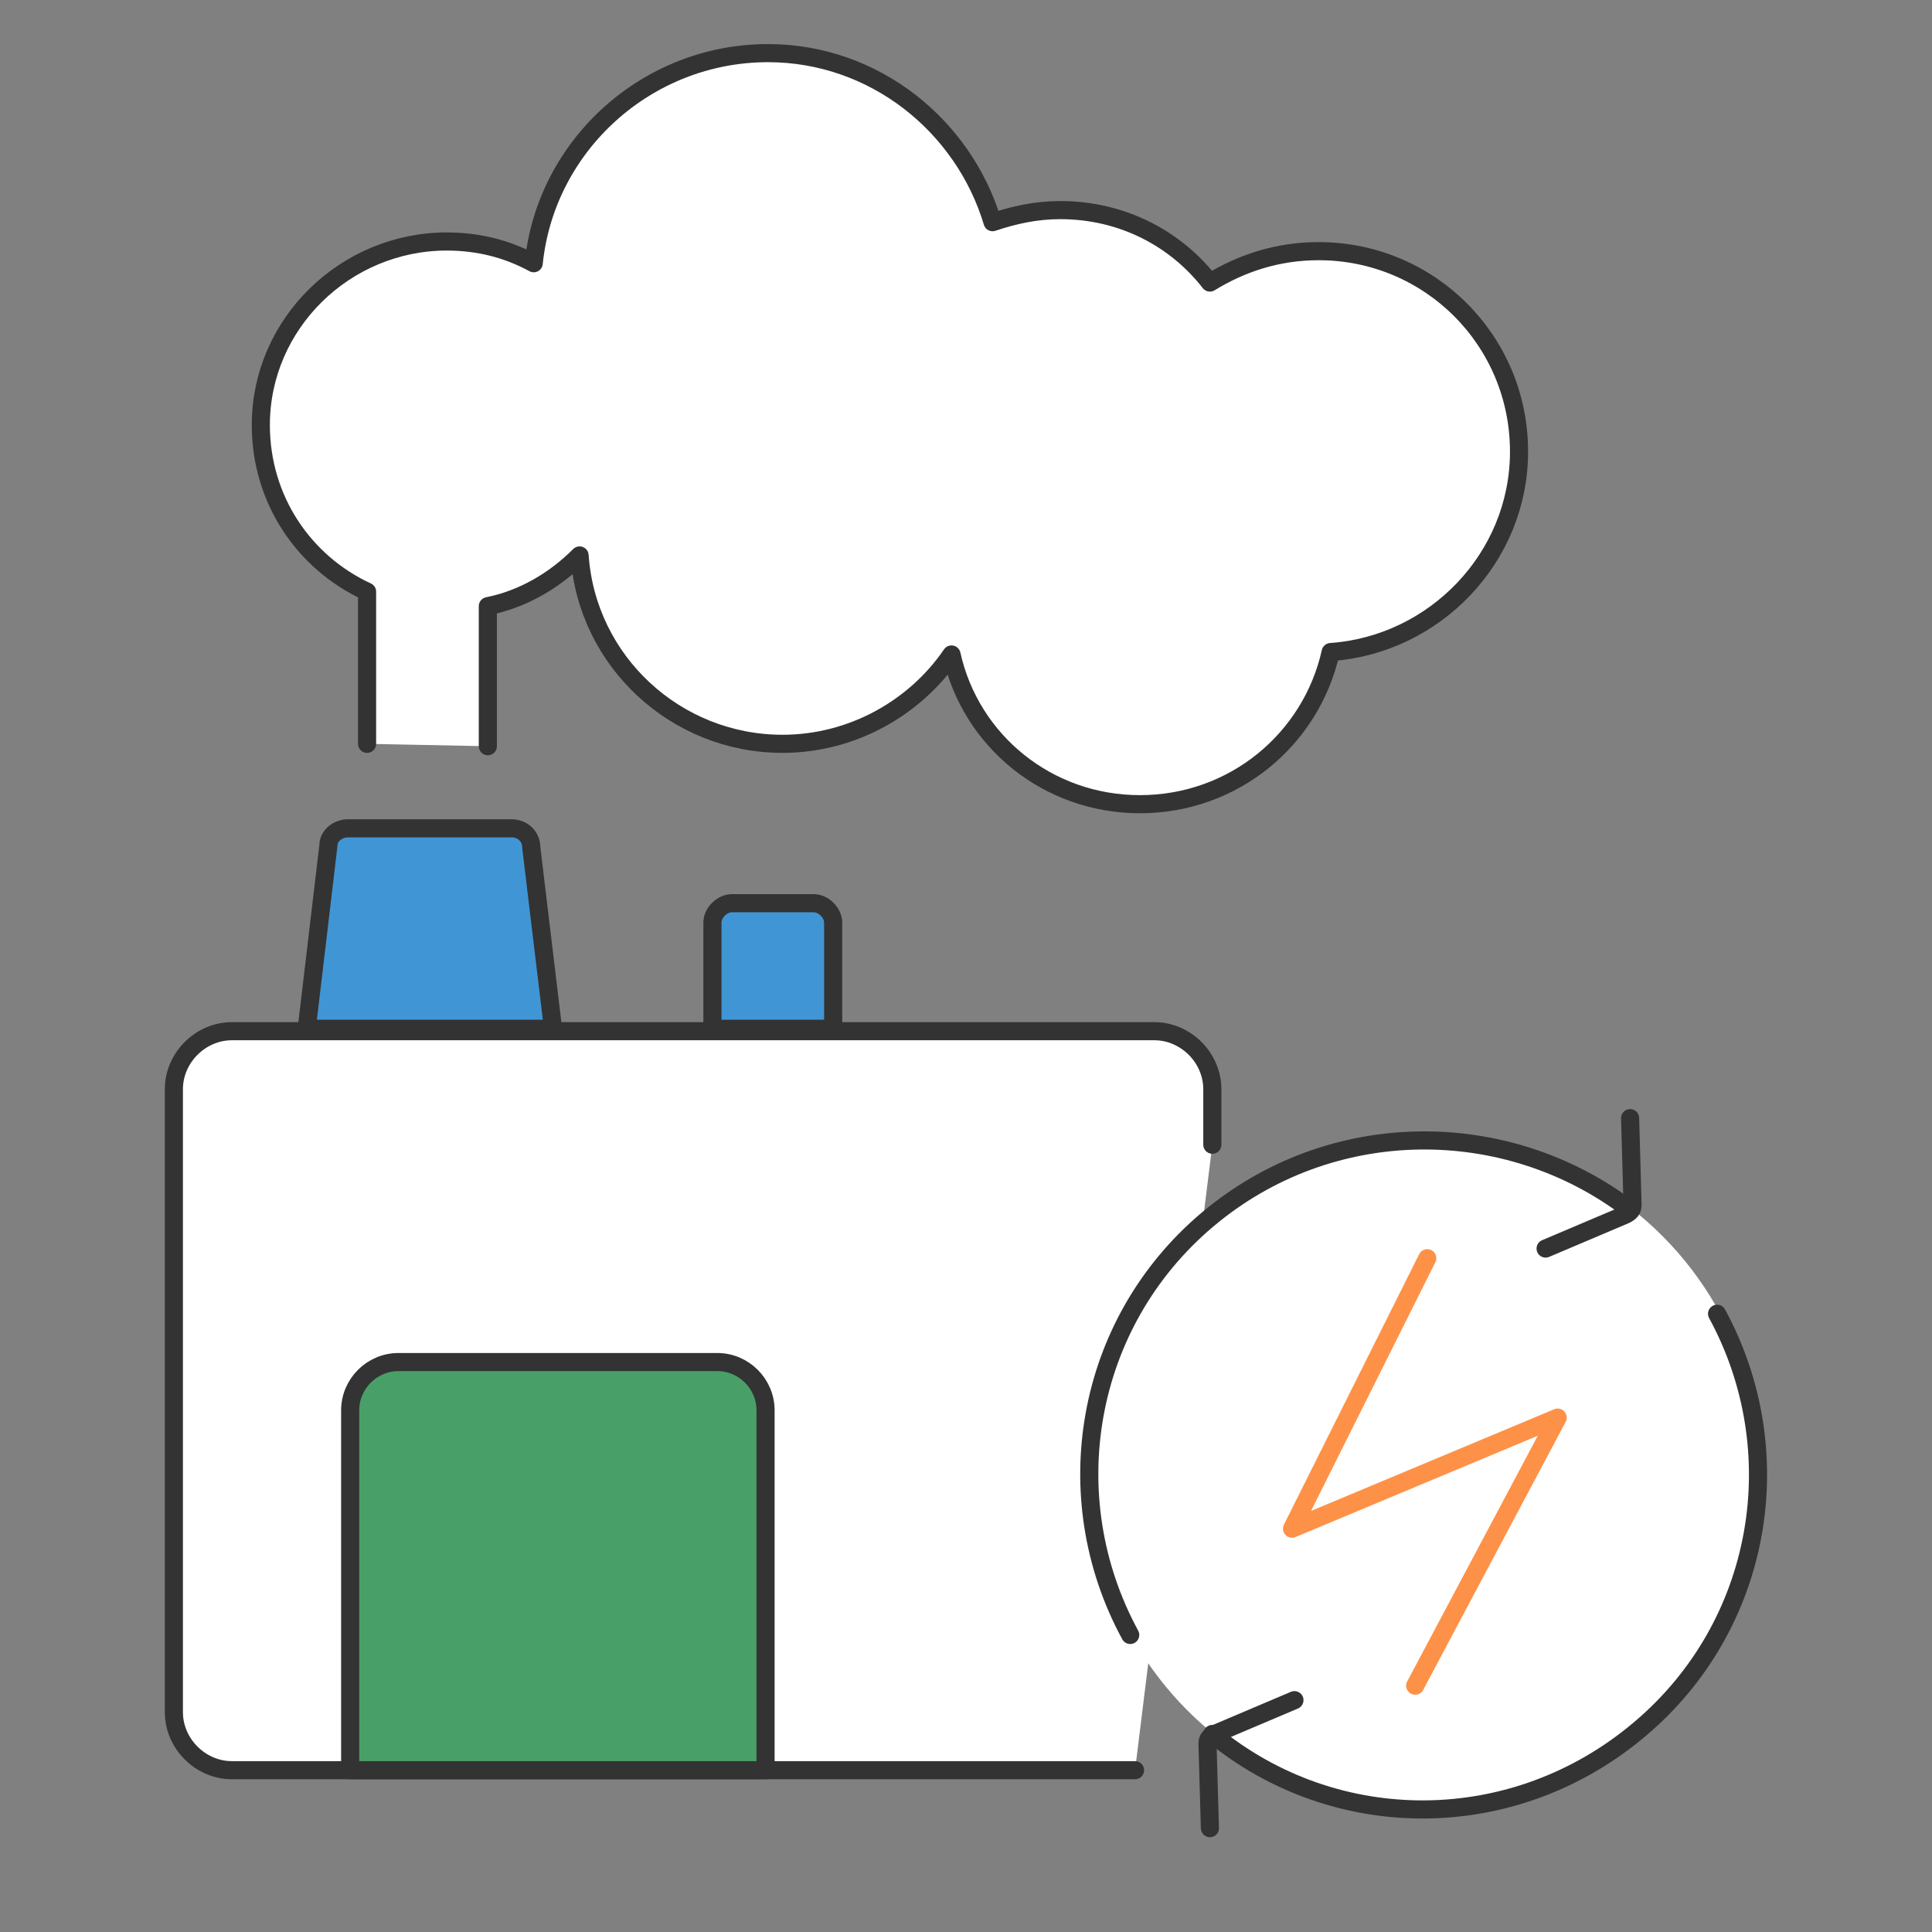
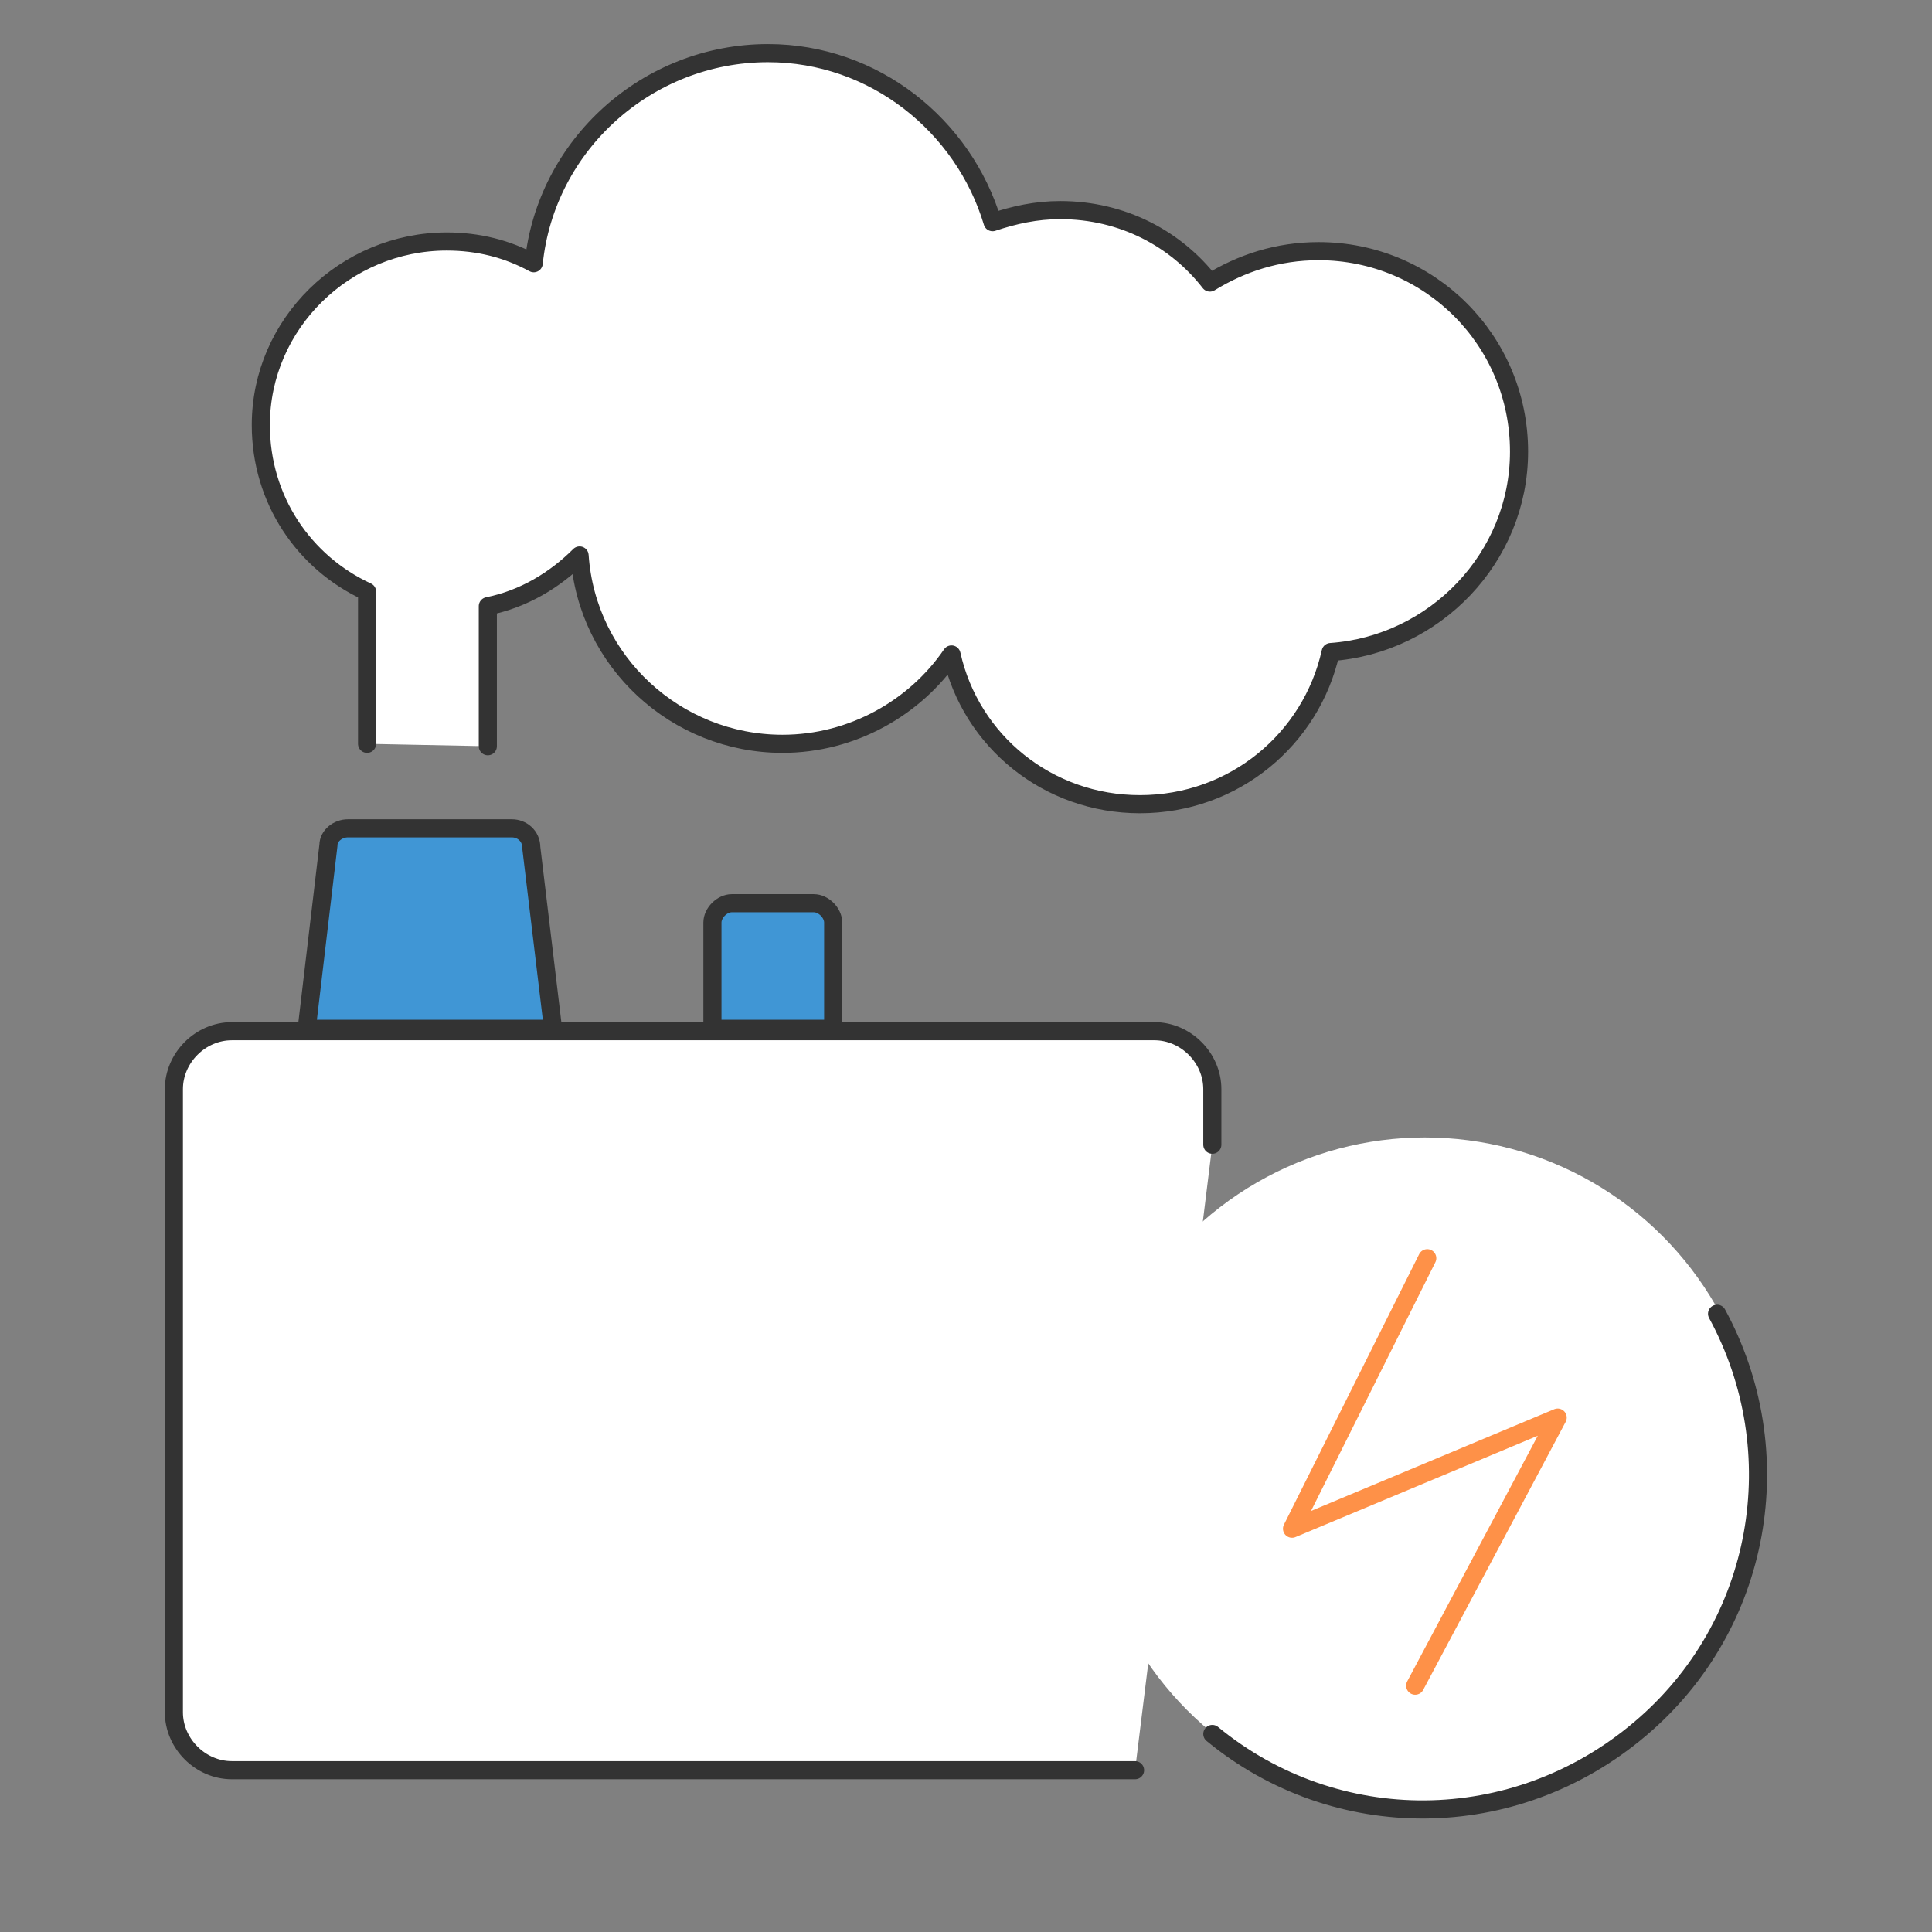
<svg xmlns="http://www.w3.org/2000/svg" version="1.1" id="圖層_1" x="0px" y="0px" viewBox="0 0 80 80" style="enable-background:new 0 0 80 80;" xml:space="preserve">
  <rect x="0" y="0" width="80" height="80" fill="#808080" stroke="none" />
  <style type="text/css">
	.st0{fill:#FFFFFF;stroke:#333333;stroke-width:0.75;stroke-linecap:round;stroke-linejoin:round;stroke-miterlimit:10;}
	.st1{fill:#499F68;stroke:#333333;stroke-width:0.75;stroke-linecap:round;stroke-linejoin:round;stroke-miterlimit:10;}
	.st2{fill:#4096D5;stroke:#333333;stroke-width:0.75;stroke-linecap:round;stroke-linejoin:round;stroke-miterlimit:10;}
	.st3{fill:#FFFFFF;}
	.st4{fill:none;stroke:#333333;stroke-width:0.75;stroke-linecap:round;stroke-linejoin:round;stroke-miterlimit:10;}
	.st5{fill:none;stroke:#FE9148;stroke-width:0.75;stroke-linecap:round;stroke-linejoin:round;stroke-miterlimit:10;}
</style>
  <g>
    <path class="st0" d="M47,73.3H9.6c-1.3,0-2.4-1.1-2.4-2.4V45.1c0-1.3,1.1-2.4,2.4-2.4h38.2c1.3,0,2.4,1.1,2.4,2.4v2.3" />
-     <path class="st1" d="M31.7,73.3H14.5V58.4c0-1.1,0.9-2,2-2h13.2c1.1,0,2,0.9,2,2V73.3z" />
    <path class="st2" d="M21.2,34.3h-6.8c-0.4,0-0.8,0.3-0.8,0.7l-0.9,7.6h10.2L22,35.1C22,34.6,21.6,34.3,21.2,34.3z" />
    <path class="st2" d="M34.5,42.6h-5v-4.4c0-0.4,0.4-0.8,0.8-0.8h3.4c0.4,0,0.8,0.4,0.8,0.8V42.6z" />
    <path class="st0" d="M20.2,30.9v-5.8C21.7,24.8,23,24,24,23c0.3,4.4,4,7.8,8.4,7.8c2.9,0,5.5-1.5,7-3.7c0.8,3.6,4,6.2,7.8,6.2   c3.9,0,7.1-2.7,7.9-6.3c4.3-0.3,7.8-3.9,7.8-8.3c0-4.6-3.7-8.3-8.3-8.3c-1.7,0-3.2,0.5-4.5,1.3c-1.4-1.8-3.6-3-6.2-3   c-1,0-1.9,0.2-2.8,0.5c-1.2-4-4.9-7-9.3-7c-5,0-9.2,3.8-9.7,8.7C21,10.3,19.8,10,18.5,10c-4.2,0-7.7,3.4-7.7,7.6   c0,3.1,1.8,5.7,4.4,6.9v6.3" />
    <g>
      <circle class="st3" cx="59" cy="61" r="13.9" />
      <g>
        <g>
-           <path class="st4" d="M50.1,75.7L50,72.2c0-0.2,0.1-0.3,0.3-0.4l3.3-1.4" />
          <path class="st4" d="M71.1,54.4c3.1,5.7,1.9,12.9-3.2,17.2C62.7,76,55.3,76,50.2,71.8" />
        </g>
        <g>
-           <path class="st4" d="M67.5,46.3l0.1,3.6c0,0.2-0.1,0.3-0.3,0.4L64,51.7" />
-           <path class="st4" d="M46.8,67.7C43.7,62,44.9,54.8,50,50.5s12.4-4.3,17.5-0.4" />
-         </g>
+           </g>
      </g>
      <polyline class="st5" points="59.1,52.1 53.5,63.3 64.5,58.7 58.6,69.8   " />
    </g>
  </g>
</svg>